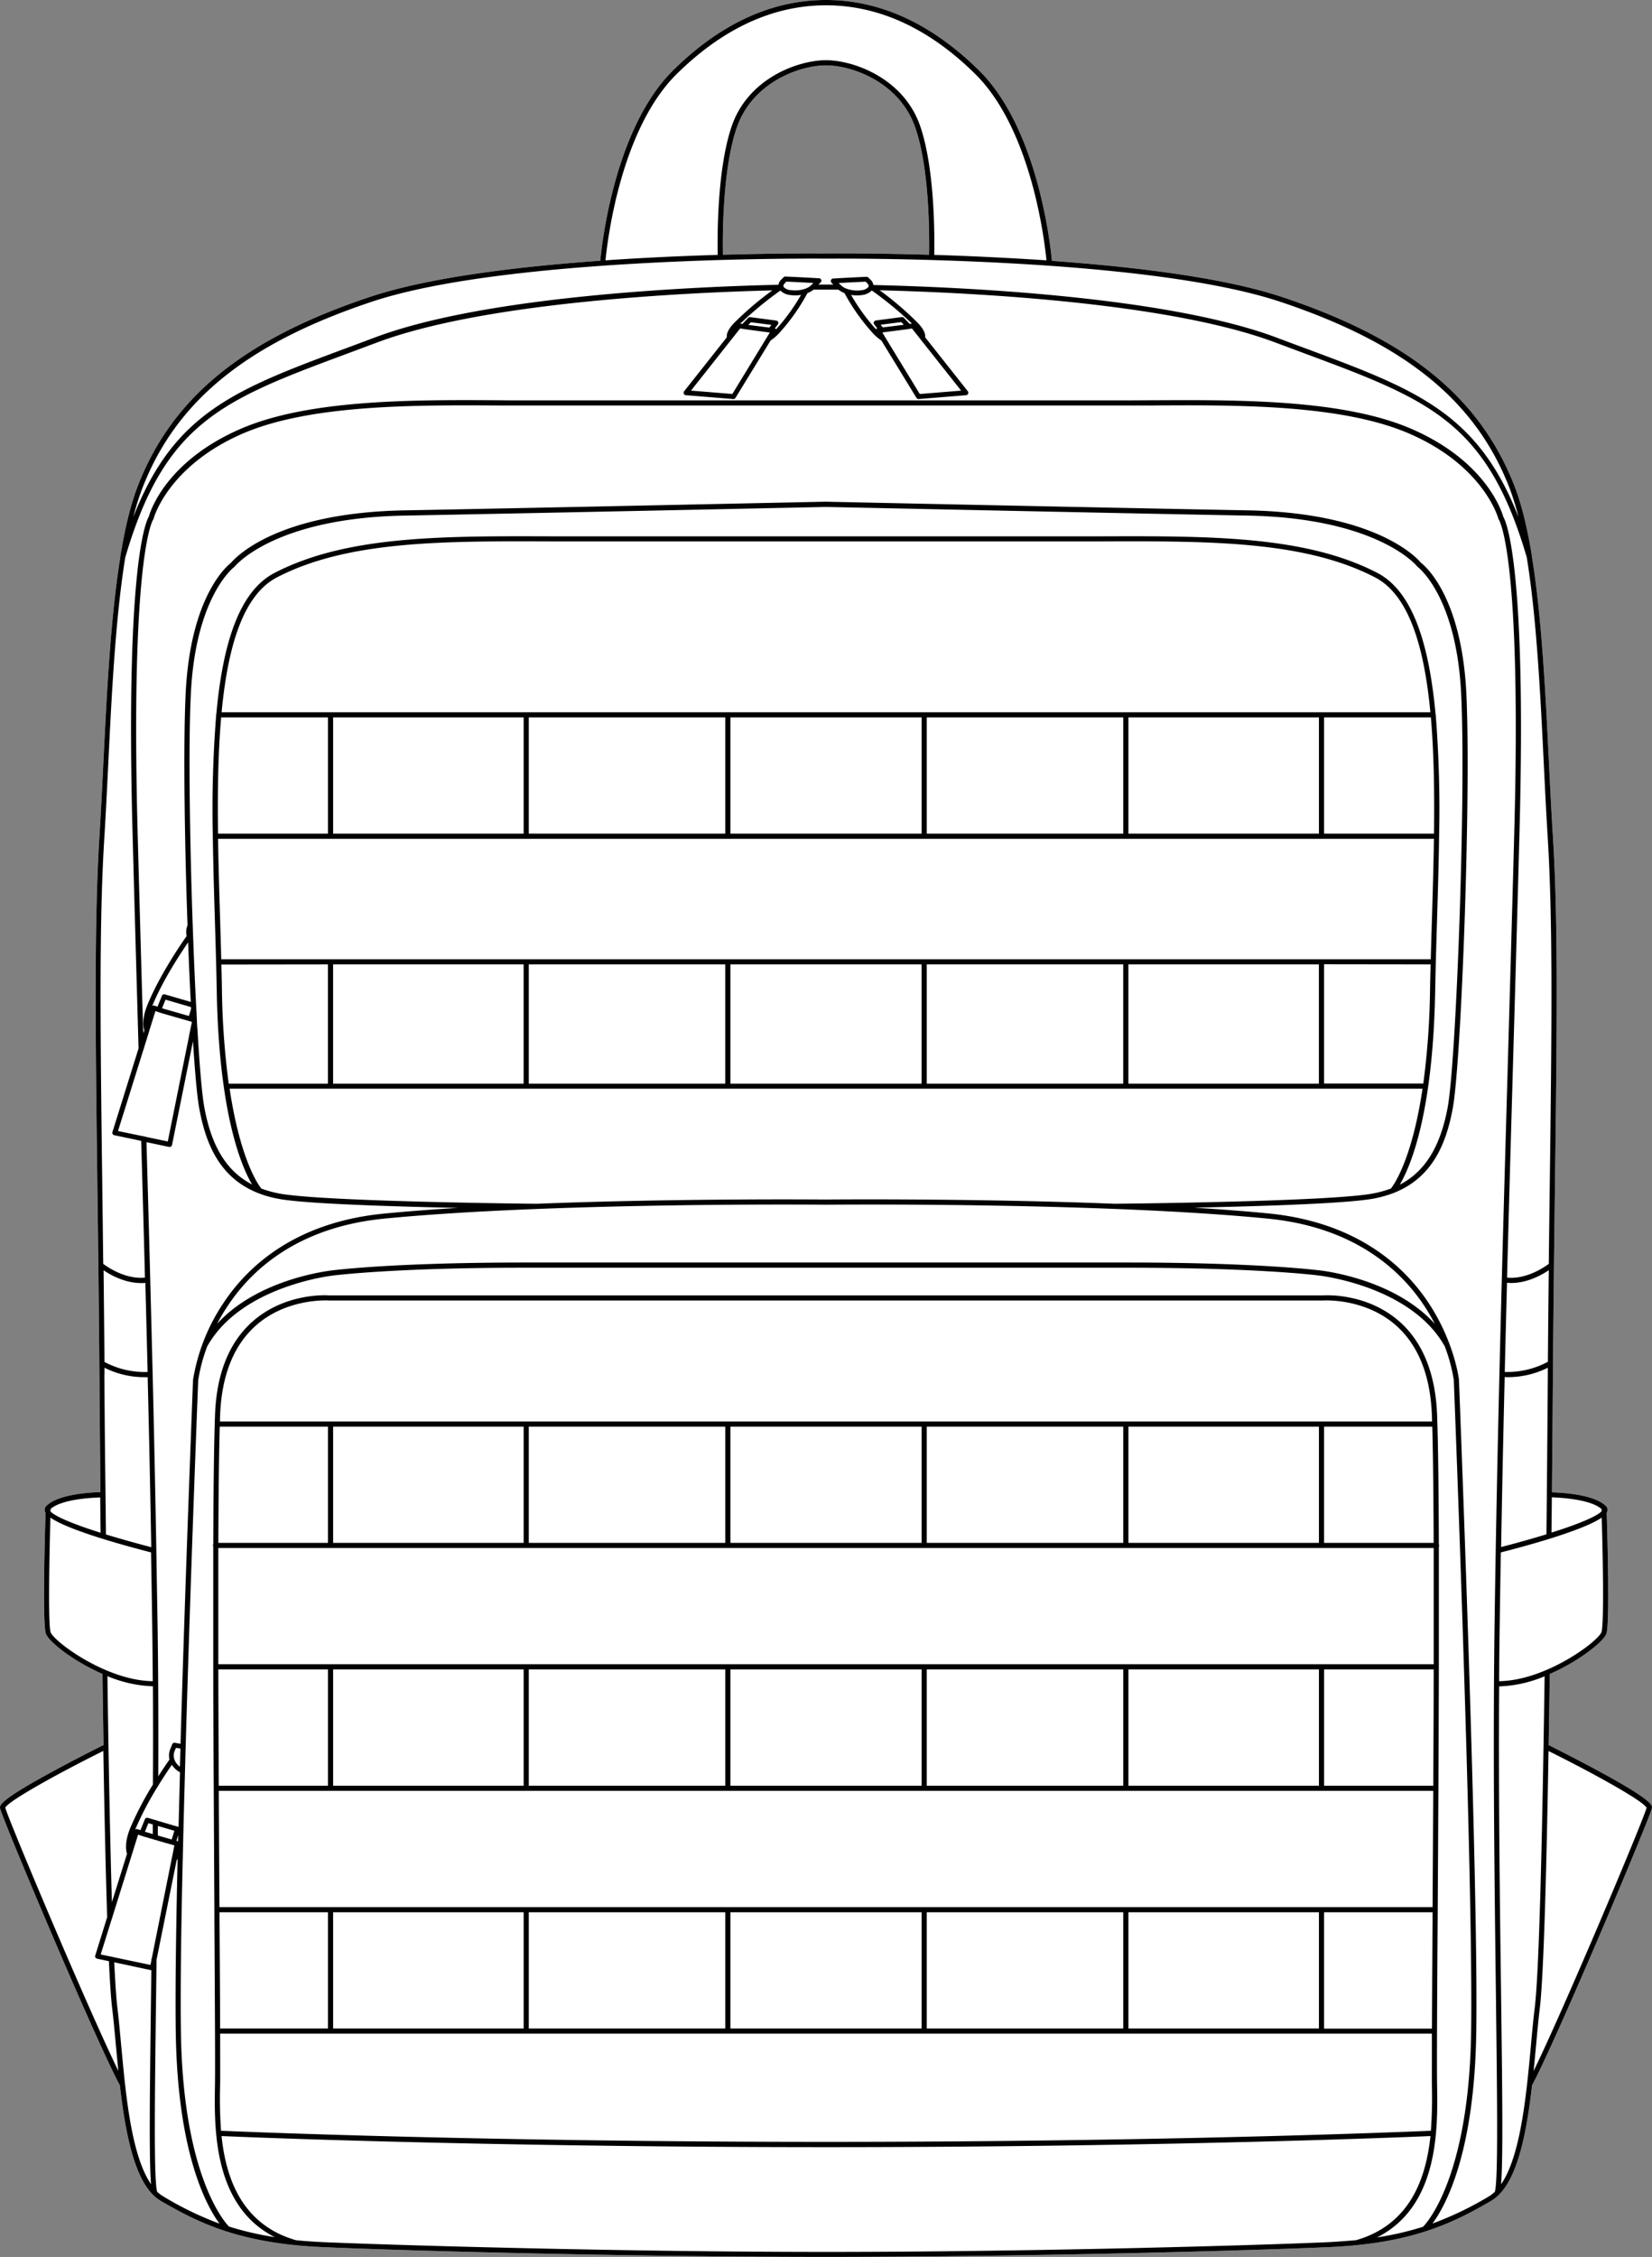
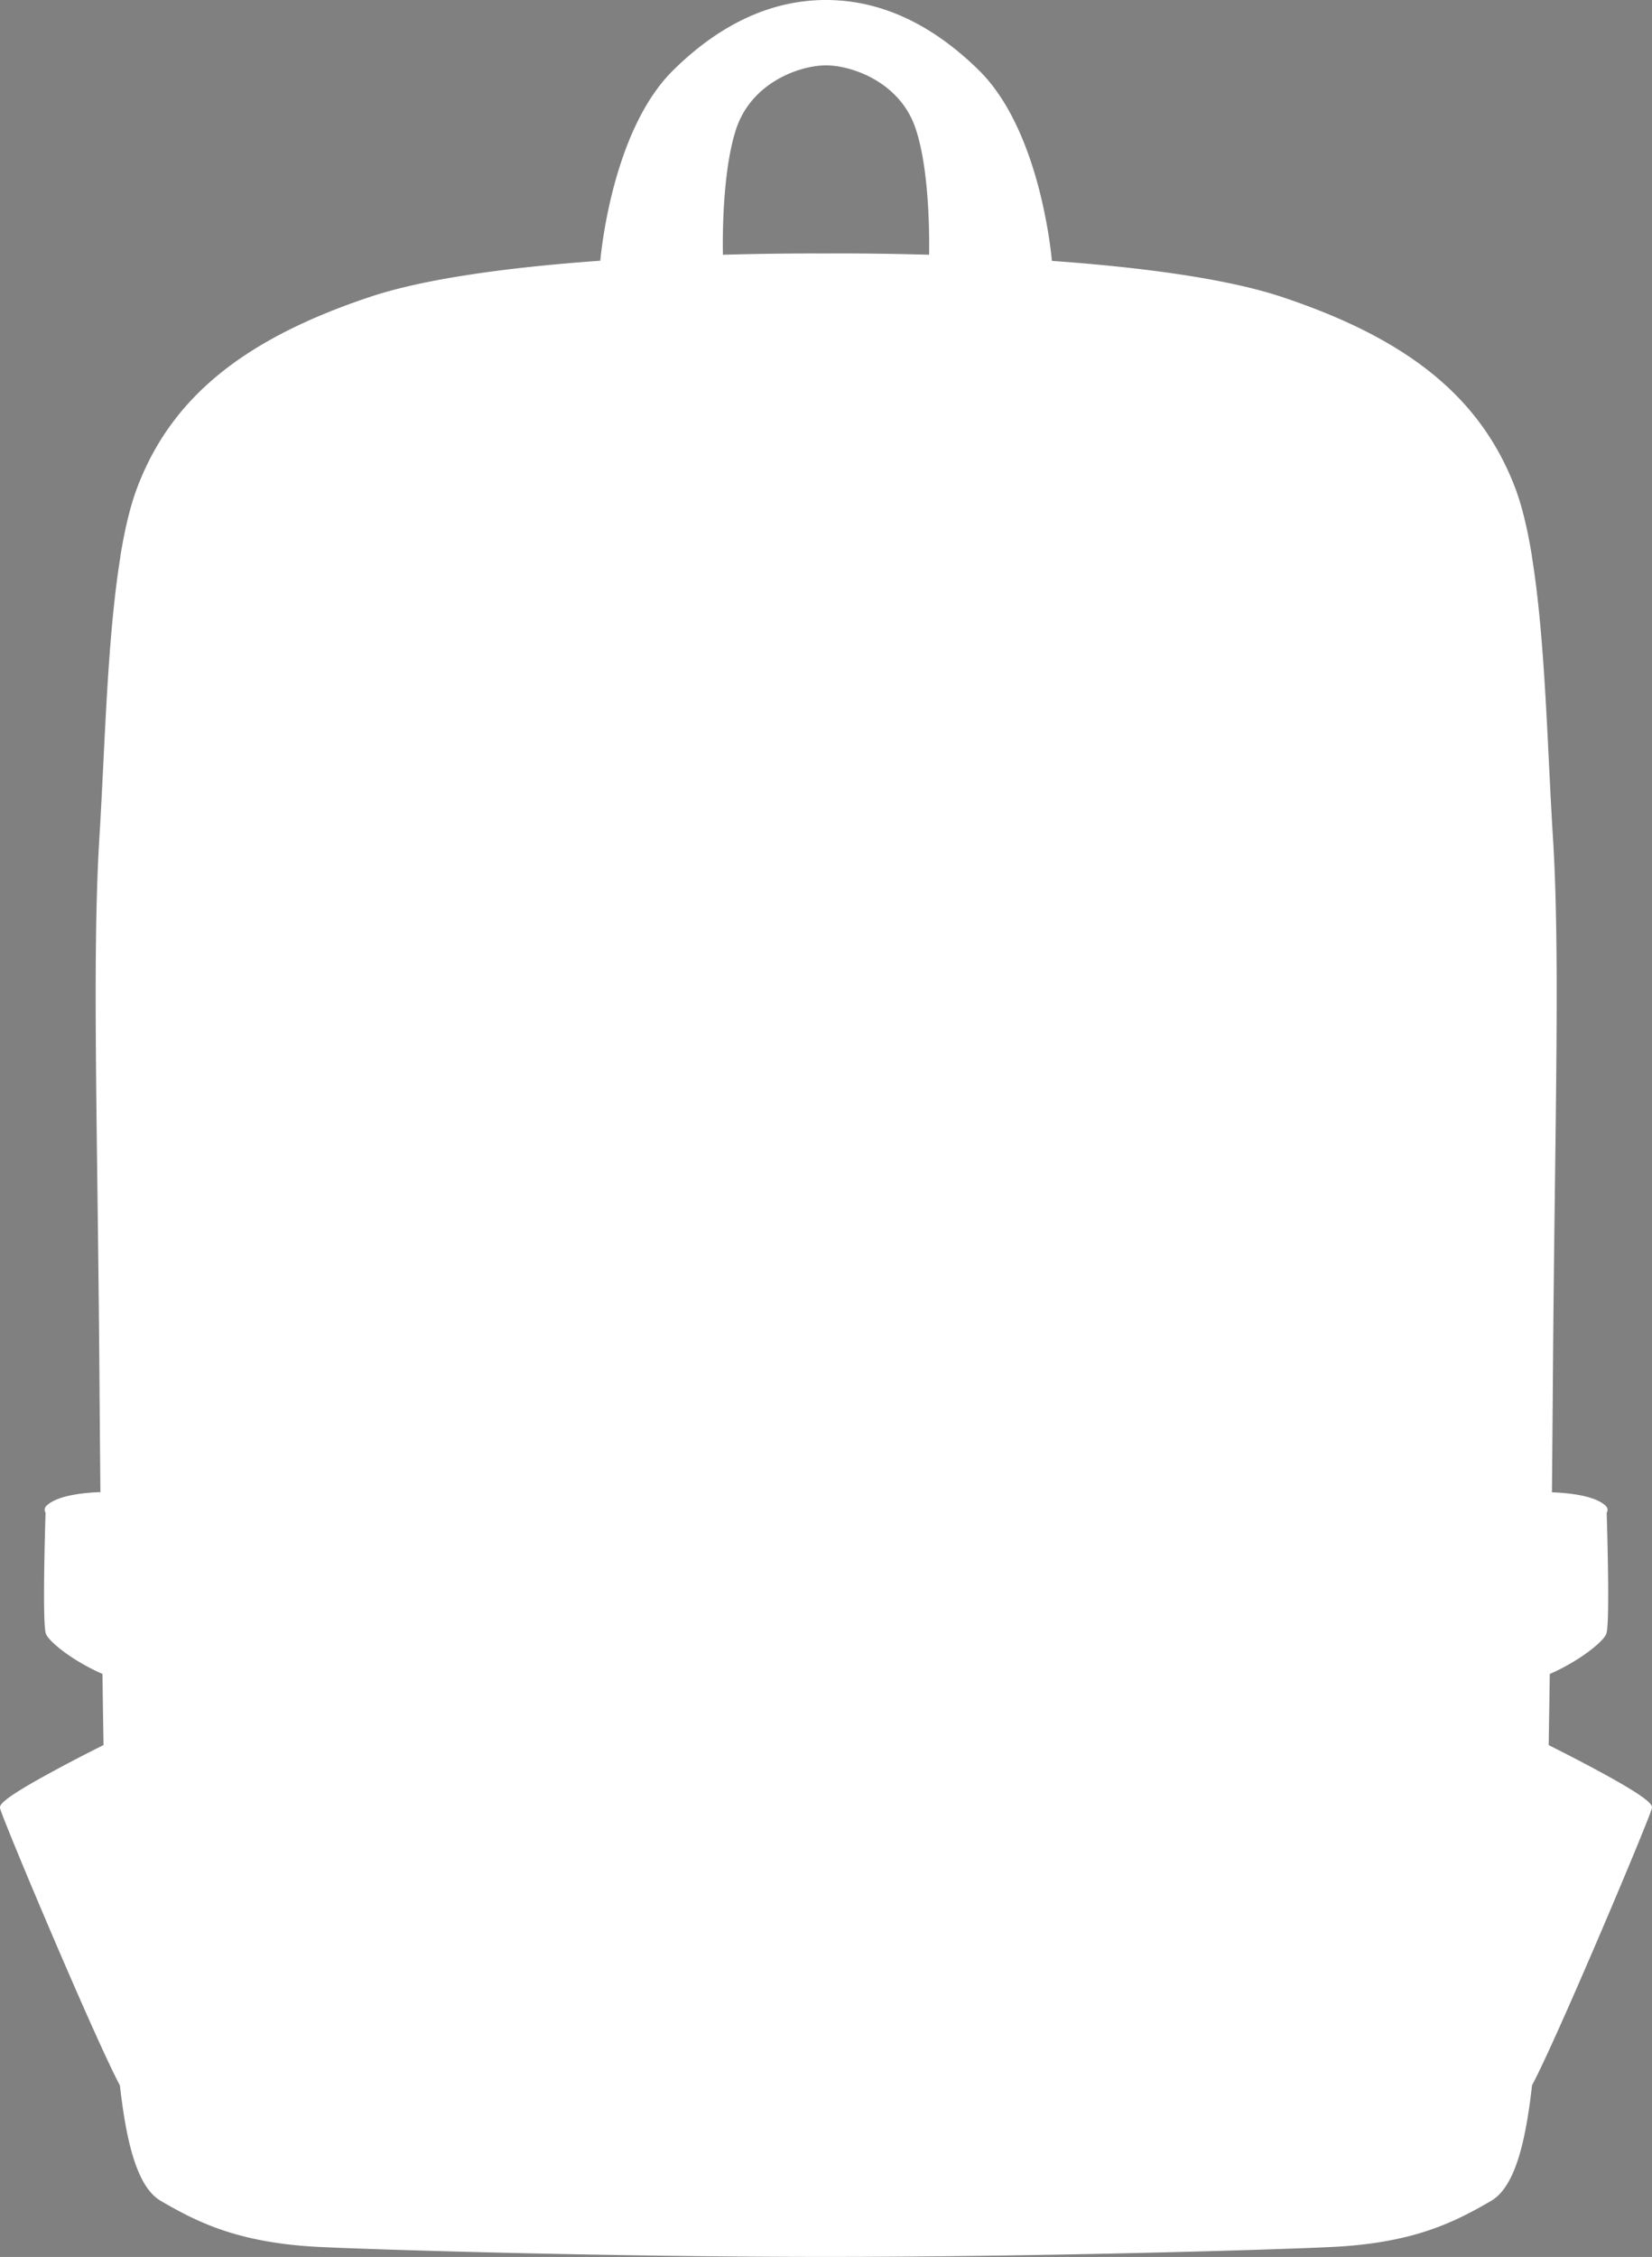
<svg xmlns="http://www.w3.org/2000/svg" viewBox="0 0 623.45 851.61">
  <rect x="0" y="0" width="623.45" height="851.61" fill="#808080" stroke="none" />
  <defs>
    <style>.cls-1{fill:#fff;}</style>
  </defs>
  <g id="Layer_2" data-name="Layer 2">
    <g id="Layer_1-2" data-name="Layer 1">
      <path class="cls-1" d="M603.69,668.48c-8.43-4.58-17-8.87-19.23-10q.21-12.66.41-26.84c11.21-4.89,20.39-12.29,21.37-15.24,1.29-3.87.39-36.52.11-45.59a2.24,2.24,0,0,0,.24-.53,2,2,0,0,0-.59-2.06h0l0,0c-4.49-4.4-16.73-5-20.31-5.12.14-15.19.26-30.17.37-44.47.19-25.84.49-49.85.76-71,.74-57.66,1.26-99.33-.76-131.75-.56-8.83-1-18-1.49-27.77-1.29-26.31-2.7-55.06-6.43-78,0-.05,0-.1,0-.15l0-.1c-1.66-10.18-3.78-19.22-6.56-26.38-13-33.48-40-55.51-87.74-71.41-22-7.32-55.34-11.38-86.86-13.63-.6-6.44-5.44-50.13-27.52-71.89C351.54,8.91,332.14,0,311.72,0s-39.81,8.91-57.65,26.49C232,48.25,227.14,92,226.54,98.38c-31.52,2.25-64.88,6.31-86.85,13.63C92,127.91,64.9,149.94,52,183.42c-2.78,7.16-4.9,16.2-6.56,26.38l0,.1a.38.38,0,0,0,0,.15c-3.73,22.95-5.14,51.69-6.44,78-.48,9.74-.93,18.94-1.48,27.77-2,32.42-1.5,74.08-.77,131.74.27,21.18.58,45.19.77,71,.11,14.3.23,29.28.37,44.47-3.6.09-15.91.72-20.36,5.17a2,2,0,0,0-.58,2.06,2.24,2.24,0,0,0,.24.53c-.28,9.07-1.18,41.72.11,45.59,1,3,10.15,10.35,21.37,15.24.12,9.16.26,18.15.4,26.84-2.22,1.11-10.8,5.4-19.22,10C-.53,679.48-.17,681.29.05,682.37c.74,3.71,36,87.47,45.19,104.48C47,802,49.94,820.4,57.75,828.18a15,15,0,0,0,3,2.33C68.87,835.23,76.19,839,85.52,842l0,0c10.34,3.32,22,5.25,35.74,5.88,27.39,1.26,114.11,3.72,190.41,3.72s163-2.46,190.42-3.72c30.73-1.42,46.18-9,60.57-17.38a15,15,0,0,0,3-2.33c7.46-7.42,10.59-24.41,12.52-41.33,9.14-17,44.45-100.77,45.19-104.48C623.61,681.29,624,679.48,603.69,668.48ZM278,48.13C284,31,301.84,24.67,311.72,24.67S339.49,31,345.41,48.13c5.55,16,5.32,42.69,5.22,48-22.51-.65-38.37-.49-38.91-.48s-16.4-.16-38.9.48C272.71,90.82,272.49,64.18,278,48.13Z" />
-       <path d="M603.69,668.48c-8.43-4.58-17-8.87-19.23-10q.21-12.66.41-26.84c11.21-4.89,20.39-12.29,21.37-15.24,1.29-3.87.39-36.52.11-45.59a2.24,2.24,0,0,0,.24-.53,2,2,0,0,0-.59-2.06h0l0,0c-4.49-4.4-16.73-5-20.31-5.12.14-15.19.26-30.17.37-44.47.19-25.84.49-49.85.76-71,.74-57.66,1.26-99.33-.76-131.75-.56-8.83-1-18-1.49-27.77-1.29-26.31-2.7-55.06-6.43-78,0-.05,0-.1,0-.15l0-.1c-1.66-10.18-3.78-19.22-6.56-26.38-13-33.48-40-55.51-87.74-71.41-22-7.32-55.34-11.38-86.86-13.63-.6-6.44-5.44-50.13-27.52-71.89C351.54,8.91,332.14,0,311.72,0s-39.81,8.91-57.65,26.49C232,48.25,227.14,92,226.54,98.38c-31.52,2.25-64.88,6.31-86.85,13.63C92,127.91,64.9,149.94,52,183.42c-2.78,7.16-4.9,16.2-6.56,26.38l0,.1a.38.38,0,0,0,0,.15c-3.73,22.95-5.14,51.69-6.44,78-.48,9.74-.93,18.94-1.48,27.77-2,32.42-1.5,74.08-.77,131.74.27,21.18.58,45.19.77,71,.11,14.3.23,29.28.37,44.47-3.6.09-15.91.72-20.36,5.17a2,2,0,0,0-.58,2.06,2.24,2.24,0,0,0,.24.53c-.28,9.07-1.18,41.72.11,45.59,1,3,10.15,10.35,21.37,15.24.12,9.16.26,18.15.4,26.84-2.22,1.11-10.8,5.4-19.22,10C-.53,679.48-.17,681.29.05,682.37c.74,3.71,36,87.47,45.19,104.48C47,802,49.94,820.4,57.75,828.18a15,15,0,0,0,3,2.33C68.87,835.23,76.19,839,85.52,842l0,0c10.34,3.32,22,5.25,35.74,5.88,27.39,1.26,114.11,3.72,190.41,3.72s163-2.46,190.42-3.72c30.73-1.42,46.18-9,60.57-17.38a15,15,0,0,0,3-2.33c7.46-7.42,10.59-24.41,12.52-41.33,9.14-17,44.45-100.77,45.19-104.48C623.61,681.29,624,679.48,603.69,668.48Zm.7-52.67c-1.16,3.5-21.06,18.37-38.63,18.55,0-7.28.12-14.58.22-21.84q.19-13.44.42-26.75c6.86-1.73,30.71-8,38.06-13.13C605,589.73,605.31,613.06,604.39,615.81ZM569,519.64a33.66,33.66,0,0,0,15.14-3.56c0,.84,0,1.67,0,2.51-.11,14.61-.23,29.92-.38,45.44v.45c-.05,4.8-.1,9.63-.15,14.46-7.3,2.24-14.34,4.1-17.1,4.81.38-21.53.83-42.85,1.34-64.15C568.17,519.61,568.57,519.64,569,519.64Zm-1.12-2q.4-16.8.85-33.61c.53.05,1.06.08,1.59.08,6.17,0,11.59-3.07,14.18-4.83-.13,11-.25,22.59-.34,34.56A32.09,32.09,0,0,1,567.83,517.66Zm36.53,51.72,0,.91c-.95,1-4.62,3.53-18.82,8l-.08,0q.07-6.66.14-13.3C589,565.13,600.23,565.71,604.36,569.38ZM255.43,27.88C272.9,10.67,291.84,2,311.72,2S350.55,10.67,368,27.88c21.29,21,26.22,63.1,26.92,70.36-15.09-1-29.7-1.68-42.35-2.06.12-5.42.41-32.1-5.33-48.69-6.25-18-25.11-24.77-35.53-24.77s-29.27,6.72-35.52,24.77c-5.74,16.59-5.45,43.27-5.33,48.69-12.65.38-27.26,1-42.36,2.06C229.22,91,234.15,48.86,255.43,27.88Zm95.2,68.25c-22.51-.65-38.37-.49-38.91-.48s-16.4-.16-38.9.48c-.11-5.31-.33-31.95,5.22-48C284,31,301.84,24.67,311.72,24.67S339.49,31,345.41,48.13C351,64.17,350.73,90.82,350.63,96.13Zm-296.87,88c12.73-32.89,39.42-54.56,86.54-70.27,52.37-17.44,170.23-16.27,171.41-16.26h0c1.19,0,119-1.18,171.42,16.26,47.12,15.71,73.81,37.38,86.54,70.27a96.77,96.77,0,0,1,3.4,11c-15.42-39.53-38.72-48.19-80.85-63.85q-5-1.84-10.31-3.85c-41.8-15.72-119.91-19.14-152.3-19.88a3.27,3.27,0,0,0-.9-1.81l-1-1a.87.87,0,0,0-.71-.29c-4.35.19-8.58.41-12.58.65a.91.91,0,0,0-.8.57.93.93,0,0,0,.18,1l.68.72h-5.6l.68-.72A.91.91,0,0,0,309,105c-4-.24-8.24-.46-12.59-.65a.88.88,0,0,0-.71.29l-1,1a3.21,3.21,0,0,0-.9,1.81c-32.35.74-110.49,4.15-152.3,19.88q-5.34,2-10.31,3.85c-42.13,15.66-65.43,24.32-80.86,63.85A96.71,96.71,0,0,1,53.76,184.12Zm288.33-59.86h0l2.07-.33,18.56,23.46-15.6,1.27-13-21.32s0,0,0,0L333,125.44Zm-9.74-1.73,7.76-1,1,1-7.93,1Zm10.94-.33-2.17-2.29a.94.94,0,0,0-.78-.28l-9.82,1.29a1,1,0,0,0-.73.57.93.93,0,0,0,.13.91l1.14,1.47a1,1,0,0,0-.44.4,74.44,74.44,0,0,1-9.43-13,13.23,13.23,0,0,0,2.25.19,11.67,11.67,0,0,0,2-.16A6,6,0,0,0,329,109.6a135,135,0,0,1,15.13,12.48ZM319.67,109a6.69,6.69,0,0,1-2.12-1.16,1,1,0,0,0-.38-.37l-.64-.67c3.27-.19,6.69-.36,10.18-.52l.68.73a1.3,1.3,0,0,1,.44,1,.81.81,0,0,0-.13.3,3.84,3.84,0,0,1-2.59,1.2A11.53,11.53,0,0,1,319.67,109Zm-26,12.53a.92.92,0,0,0-.73-.57l-9.81-1.29a1,1,0,0,0-.79.28l-2.17,2.29-.79-.12a135.34,135.34,0,0,1,15.12-12.48,6,6,0,0,0,3.55,1.66,11.56,11.56,0,0,0,2,.16,13.06,13.06,0,0,0,2.25-.19,74.28,74.28,0,0,1-9.42,13,.92.92,0,0,0-.45-.4l1.15-1.47A.91.91,0,0,0,293.65,121.49Zm-3.36,2.07-7.92-1,1-1,7.76,1Zm.21,1.88-1.14,1.86s0,0,0,0l-13,21.32-15.61-1.27,18.56-23.46,2.08.33h0Zm7.83-16a3.91,3.91,0,0,1-2.58-1.18.77.77,0,0,0-.12-.31,1.26,1.26,0,0,1,.43-1l.68-.73c3.49.16,6.9.33,10.17.52l-.64.67a1,1,0,0,0-.38.37,6.52,6.52,0,0,1-2.11,1.16A11.7,11.7,0,0,1,298.33,109.45ZM39.38,316c.55-8.84,1-18.05,1.48-27.79,1.29-26.32,2.71-55.06,6.42-77.9,15.07-51.34,36.88-59.45,84.61-77.19l10.32-3.85c40.54-15.25,115.72-18.85,149.26-19.7a120.34,120.34,0,0,0-14.54,12.42c-1.94,2.06-2.8,3.79-2.63,5.28l-16.11,20.37a.9.9,0,0,0-.12.93.88.88,0,0,0,.76.55l17.88,1.45h.07a.94.94,0,0,0,.79-.44l13.24-21.64a18.23,18.23,0,0,0,3.11-2.65,75.65,75.65,0,0,0,10.81-15.25,8.11,8.11,0,0,0,2.28-1.29c3,0,4.7,0,4.71,0h0s1.68,0,4.71,0a8.18,8.18,0,0,0,2.27,1.29,76.14,76.14,0,0,0,10.82,15.25,17.85,17.85,0,0,0,3.11,2.65l13.24,21.64a.92.92,0,0,0,.78.44h.08l17.87-1.45a.92.92,0,0,0,.65-1.48l-16.11-20.37c.17-1.49-.69-3.22-2.63-5.28A120,120,0,0,0,332,109.53c33.57.84,108.73,4.45,149.26,19.69l10.32,3.85c47.73,17.74,69.54,25.85,84.6,77.19,3.72,22.84,5.14,51.59,6.43,77.9.48,9.75.93,18.95,1.48,27.79,2,32.35,1.5,74,.77,131.6-.12,9.27-.25,19.07-.36,29.34-1.57,1.18-8.37,5.9-15.75,5.2.7-26.62,1.47-53.41,2.25-80.77.82-28.42,1.66-57.8,2.46-88,2.63-99.62-5-116.44-6.13-118.32-.57-2-6.53-20.93-34.54-33.12-25.9-11.29-65.8-11-97.85-10.85-3.86,0-7.58.05-11.12.05H199.64c-3.53,0-7.24,0-11.09-.05-32.07-.19-72-.43-97.88,10.85-28,12.19-34,31.09-34.53,33.12C55,196.9,47.38,213.73,50,313.35c.68,25.55,1.39,50.4,2.08,74.8l.21,7.45-9.86,31.57a.89.89,0,0,0,.08.73.93.93,0,0,0,.6.44l10.17,2.14c.49,17.33,1,34.5,1.42,51.61-7.38.69-14.17-4-15.74-5.2-.12-10.27-.24-20.08-.36-29.35C37.88,389.93,37.35,348.3,39.38,316ZM67.21,689.3l-8-2.35a1,1,0,0,0-.52-.17h0l-2.9-.85a.92.92,0,0,0-1.11.54l-1.68,4.1-1.1-.37a.93.93,0,0,0-.71.06,1.4,1.4,0,0,0-.2.16,120.23,120.23,0,0,1,8.45-16.17,1,1,0,0,0,.27-.44c2.17-3.53,4.08-6.35,5.15-7.89a8,8,0,0,0,3.07,2.8c-.2,7.48-.38,14.3-.54,20.61Zm0,3.13c0,.79,0,1.57,0,2.35l-.61-.18ZM65.8,690.8l-1,3.3-5.23-1.51,0-3.6Zm-8.14-2.38,0,3.61-2.75-.79-.22-.07L56,687.93Zm-9.74,11.12-5.68,18.19c-.46-15.12-.89-34.38-1.3-58.64V659c-.15-8.59-.28-17.48-.4-26.54a48.37,48.37,0,0,0,17.17,3.82c.06,11.64.07,23.93,0,37.08a120.5,120.5,0,0,0-8.61,16.54C47.58,693.71,47.19,696.94,47.92,699.54Zm17.87-35.7a4.46,4.46,0,0,1,.09-3.06l.51-1.26,1.7.26c-.07,2.29-.13,4.56-.19,6.84A5.67,5.67,0,0,1,65.79,663.84ZM66,657.6a.93.93,0,0,0-1,.56l-.78,1.93a6.29,6.29,0,0,0-.25,3.84c-.6.84-2.21,3.15-4.24,6.33.07-21.18,0-40.11-.27-57.76Q59.22,598.67,59,585c-.37-21.2-.83-42.93-1.39-66.41v0h0q-.44-17.77-.91-35.58v-.07s0,0,0-.05h0c-.45-17.22-.92-34.48-1.42-51.92l8.55,1.81.19,0a.92.92,0,0,0,.51-.15,1,1,0,0,0,.39-.59l7.91-39.17c.61,9.58,1.45,20.59,2.4,25.55,2.69,14.25,8.77,31,32,34.28,11.91,1.66,42.31,2.58,65.59,3.07-9.78.6-19.2,1.31-27.92,2.16-33.78,3.29-51.58,20.15-60.56,33.72a73,73,0,0,0-11.5,29.07c0,.7-2.77,70.41-4.71,137.28Zm-26.57-139c0-.84,0-1.67,0-2.51a33.58,33.58,0,0,0,15.14,3.56c.38,0,.77,0,1.16,0,.55,22.63,1,43.65,1.35,64.15-2.77-.72-9.81-2.57-17.1-4.81q-.07-7.17-.15-14.3V564C39.61,548.51,39.49,533.2,39.38,518.59Zm0-4.74c-.1-12-.22-23.51-.34-34.55,2.59,1.76,8,4.83,14.18,4.83.52,0,1,0,1.58-.07q.45,16.81.86,33.6A31.92,31.92,0,0,1,39.34,513.85ZM86,492.67c8.74-13.22,26.1-29.65,59.12-32.86,63.87-6.21,165.59-5.25,166.61-5.24h0c1.18,0,102.79-1,166.61,5.24,33,3.21,50.32,19.6,59.07,32.78a74.18,74.18,0,0,1,4.07,6.94c-15.54-17.17-42.66-20.11-43.93-20.23-.22,0-22.54-2.91-71.89-2.91H197.78c-49.36,0-71.67,2.88-71.86,2.9-1.3.13-28.42,3.07-44,20.24A71.2,71.2,0,0,1,86,492.67Zm335-38.44c-54.16-2.13-108.47-1.62-109.22-1.61h0c-1.5,0-55.41-.51-109.18,1.6h0c-.74,0-74.76-.71-95-3.52a41.7,41.7,0,0,1-9-2.23c-1-1.26-7.92-10.73-11.94-37.68H536.85c-4,26.94-10.92,36.41-11.93,37.68a41.13,41.13,0,0,1-9,2.22c-20.21,2.82-94.22,3.52-95,3.52ZM83.63,268.76c2.35-24.79,8.1-44.28,20.93-50.92,26.71-13.83,62.6-13.71,104.15-13.55,4.24,0,8.52,0,12.84,0H401.9c4.32,0,8.6,0,12.83,0,41.56-.16,77.44-.28,104.16,13.55,12.82,6.64,18.58,26.13,20.92,50.92ZM540,270.7c1.17,13.54,1.37,28.55,1.18,43.87H499.69V270.7Zm-42.25,0v43.87h-71.9V270.7Zm-73.85,0v43.87H349.75V270.7Zm-76.09,0v43.87H275.65V270.7Zm-74.1,0v43.87H199.56V270.7Zm-76.09,0v43.87h-71.9V270.7Zm-73.85,0v43.87H82.28c-.2-15.32,0-30.33,1.18-43.87Zm417.38,45.81c-.15,10.28-.46,20.66-.77,30.8-.15,5-.3,9.88-.42,14.65H83.5c-.13-4.77-.27-9.63-.42-14.65-.31-10.14-.63-20.52-.78-30.8ZM539.9,363.9c-.09,3.25-.16,6.47-.22,9.64a292.82,292.82,0,0,1-2.54,35.31H499.69v-45Zm-42.16,0v45h-71.9v-45Zm-73.85,0v45H349.75v-45Zm-76.09,0v45H275.65v-45Zm-74.1,0v45H199.56v-45Zm-76.09,0v45h-71.9v-45Zm-73.85,0v45H86.31a294.64,294.64,0,0,1-2.55-35.31c-.05-3.17-.13-6.39-.21-9.64Zm417.87,9.67c.15-8.41.41-17.05.69-26.2.31-10.47.64-21.2.78-31.81v0s0,0,0,0a451.53,451.53,0,0,0-1.26-45.66s0-.08,0-.13a.86.86,0,0,0-.08-.36c-2.38-25.77-8.37-46.2-22-53.26-27.14-14.05-63.24-13.92-105-13.77-4.24,0-8.51,0-12.83,0H221.55c-4.32,0-8.6,0-12.83,0-41.81-.15-77.92-.28-105.06,13.77C90,223.17,84,243.6,81.65,269.37a1,1,0,0,0-.07.36.5.5,0,0,0,0,.13,454.37,454.37,0,0,0-1.27,45.66v0c.15,10.61.47,21.34.79,31.81.28,9.15.54,17.79.69,26.2.81,46.77,9.32,66.6,13.34,73.41-9.54-4.93-15.27-14.27-18-29-.83-4.38-1.73-14.46-2.59-29.14L74.4,387l-.09-1.52c0-.21,0-.44,0-.62l-.1-1.8c0-.81-.08-1.62-.13-2.47l-.07-1.3c-.4-7.83-.77-16.18-1.09-24.83-.07-1.74-.13-3.47-.19-5.23-1-28.76-1.73-66.86-.7-87.56,1.81-36.73,16.23-47.63,16.37-47.73a.9.9,0,0,0,.2-.19c.14-.18,14.87-18.29,64-19.2,49.43-.92,156.63-3.21,159.1-3.26h0c1.09,0,109.4,2.34,159.15,3.26,49.15.91,63.89,19,64,19.2a.91.91,0,0,0,.2.19c.14.1,14.56,11,16.37,47.72,1.89,38.18-1.87,139.23-5.11,156.36-2.78,14.71-8.51,24.05-18.05,29C532.31,440.17,540.82,420.34,541.63,373.57ZM72.11,380.68l-.82,2.68-9.9-2.84-.24-.08,1.32-3.24,9.6,2.8ZM72,378.06l-9.78-2.85a.92.92,0,0,0-1.11.53l-1.67,4.11-1.09-.37a.92.92,0,0,0-.71,0,.87.87,0,0,0-.21.17c4-9.81,10.85-20.13,13.58-24.09C71.28,363.39,71.61,370.93,72,378.06Zm-13.35,3.46,1,.33h0l1.24.42,10.7,3.07.82.24v.11l-1,4.81,0,.12-8.09,40.09-8.56-1.8a.88.88,0,0,0-.5-.14h-.08l-9.65-2,9.58-30.65a1,1,0,0,0,.18-.56h0l2-6.41s0,0,0-.06ZM19.09,569.38c4.13-3.67,15.37-4.25,18.73-4.35q.06,6.63.14,13.3l-.07,0c-14.22-4.49-17.88-7-18.83-8Zm0,46.43c-.91-2.75-.56-26.08-.06-43.17C26.34,577.78,50.18,584,57,585.77q.24,13.31.43,26.75c.1,7.06.17,14.32.22,21.84C40.12,634.19,20.22,619.31,19.05,615.81ZM2,682.1c1.07-2.46,19.33-12.64,37-21.43.46,26.6.93,47.14,1.45,62.72L35.94,737.9a.92.92,0,0,0,.09.74.91.91,0,0,0,.6.43l4.47.94c.41,8.48.81,14.3,1.23,17.78.5,4.16.94,8.91,1.4,13.94.3,3.16.6,6.4.93,9.68C33.16,757.85,3.19,686.72,2,682.1Zm55,70.77c-.46,36-.79,61.66,0,71.29-5.83-8.48-8.3-24.36-9.81-37.72-.57-5-1-10.05-1.48-14.89-.46-5-.9-9.8-1.41-14-.41-3.36-.79-9-1.19-17.12l14,3ZM57.27,739a.93.93,0,0,0-.14.47v.26l-.35,1.7-14.27-3a1,1,0,0,0-.51-.13h-.06L38,737.48l4.24-13.59a1,1,0,0,0,.18-.56h0l9.7-31.07,2.19.74h0l3.72,1.07a1,1,0,0,0,.52.17h0l7.26,2.09Zm4.46,89.82A12.34,12.34,0,0,1,59.3,827c-1.29-4.48-.89-35.24-.39-74.07l.17-13.39s0,0,0-.08l7.58-37.52.37-.51c-.68,29.92-.91,52.08-.69,65.86.73,45.35,11.59,65.11,16.51,71.77A125,125,0,0,1,61.73,828.83ZM502.05,846c-27.38,1.25-114,3.72-190.33,3.72S148.78,847.2,121.4,846c-3.37-.16-6.61-.39-9.74-.71C91.29,839.39,85.28,822,83.61,806c10.71.46,101.45,4.18,228.11,4.18s217.41-3.72,228.12-4.18c-1.68,16-7.69,33.43-28.05,39.28C508.72,845.55,505.49,845.79,502.05,846ZM83,536.36c0-.81.05-1.6.07-2.34.56-14.93,5.06-26.28,13.37-33.74,11.79-10.57,27.38-9.58,27.6-9.57H499.48c.16,0,15.71-1,27.51,9.55,8.33,7.46,12.84,18.82,13.39,33.76,0,.74.06,1.53.08,2.34Zm457.53,1.95c.29,10.51.45,25.87.52,43.86H499.69V538.31Zm-42.78,0v43.86h-71.9V538.31Zm-73.85,0v43.86H349.75V538.31Zm-76.09,0v43.86H275.65V538.31Zm-74.1,0v43.86H199.56V538.31Zm-76.09,0v43.86h-71.9V538.31Zm-73.85,0v43.86H82.4c.07-18,.23-33.35.53-43.86Zm417.29,45.81c0,13.52,0,28.44,0,43.86H82.39c0-15.42,0-30.34,0-43.86Zm0,45.81c0,14.47-.09,29.34-.16,43.87h-41.2V629.93Zm-43.31,0V673.8h-71.9V629.93Zm-73.85,0V673.8H349.75V629.93Zm-76.09,0V673.8H275.65V629.93Zm-74.1,0V673.8H199.56V629.93Zm-76.09,0V673.8h-71.9V629.93Zm-73.85,0V673.8H82.56c-.07-14.53-.13-29.4-.17-43.87Zm417.12,45.81c-.08,15.35-.17,30.26-.25,43.87H82.82c-.09-13.61-.17-28.52-.25-43.87Zm-.26,45.81c0,1,0,2,0,3-.09,15.85-.18,30-.22,40.92H499.69V721.55Zm-42.88,0v43.87h-71.9V721.55Zm-73.85,0v43.87H349.75V721.55Zm-76.09,0v43.87H275.65V721.55Zm-74.1,0v43.87H199.56V721.55Zm-76.09,0v43.87h-71.9V721.55Zm-73.85,0v43.87H83.07c0-10.94-.13-25.07-.23-40.93,0-1,0-2,0-2.94Zm-40.69,65c.05-3.09,0-9.85,0-19.21H540.37c0,9.36,0,16.12,0,19.21A171.21,171.21,0,0,1,540,804c-9.37.41-100.56,4.19-228.31,4.19S92.79,804.41,83.42,804A168.36,168.36,0,0,1,83.07,786.57Zm436.64,57.67c23.38-11.76,22.9-41.21,22.62-57.7-.11-6.75,0-31.15.22-62,.09-15.15.19-32.16.28-49.71v-.06c.08-15.15.14-30.69.17-45.77h0c0-16,0-31.43,0-45.37a.85.85,0,0,0,0-.87c-.08-20.88-.27-38.28-.66-48.76-.58-15.49-5.3-27.31-14-35.14-12.41-11.11-28.28-10.09-28.88-10.05H124.1c-.67-.06-16.53-1.08-28.95,10-8.74,7.83-13.46,19.65-14,35.14-.39,10.48-.59,27.88-.66,48.76a.93.93,0,0,0-.12.44,1.05,1.05,0,0,0,.11.43c0,13.94,0,29.4,0,45.37h0c0,15.08.1,30.62.18,45.77v.06c.08,16.05.17,31.64.25,45.78,0,1.32,0,2.63,0,3.92.18,30.89.33,55.29.22,62-.28,16.48-.76,45.89,22.56,57.67a114.34,114.34,0,0,1-17.3-4c-1.67-1.72-17.25-19.24-18.11-73-.23-14.33,0-37.73.78-69.55.2-8.71.45-18.34.76-29.44V668q.12-4.46.25-8.94c1.93-67.18,4.71-137.6,4.73-138.23A62.66,62.66,0,0,1,78.22,508c12.91-23,47.54-26.72,47.92-26.76.22,0,22.44-2.89,71.64-2.89H425.67c49.2,0,71.42,2.86,71.67,2.89s35,3.77,47.89,26.76a62.78,62.78,0,0,1,3.42,12.75c.08,1.89,7.45,189.37,6.53,246.47-.87,53.87-16.5,71.35-18.12,73A115.56,115.56,0,0,1,519.71,844.24ZM564.15,827a12.73,12.73,0,0,1-2.43,1.87A125.61,125.61,0,0,1,540.61,839c4.92-6.66,15.78-26.41,16.51-71.78.93-57.15-6.45-244.69-6.53-246.65-.06-.58-1.77-14.29-11.5-29-9-13.57-26.77-30.43-60.55-33.72-8.72-.85-18.15-1.56-27.93-2.17,23.28-.48,53.68-1.41,65.6-3.07a43.65,43.65,0,0,0,9.67-2.44h0c15.39-6,20.08-19.79,22.35-31.82,3.26-17.2,7-118.55,5.15-156.81-1.81-36.48-15.56-48-17.07-49.13-1.39-1.7-16.66-18.93-65.44-19.84-49.76-.92-158.06-3.24-159.15-3.26h0c-1.09,0-109.39,2.34-159.14,3.27-48.78.9-64,18.13-65.44,19.83-1.51,1.16-15.27,12.66-17.07,49.13-1,20.75-.31,58.86.7,87.65l-.07.15a6.3,6.3,0,0,0-.25,3.84c-1.57,2.21-10.1,14.47-14.81,26-1.54,3.79-1.94,7-1.2,9.62l-.33,1.07L54,388.1c-.7-24.4-1.4-49.25-2.08-74.81C49.24,210.13,57.49,196.51,57.83,196a1,1,0,0,0,.16-.33c0-.19,5.4-19.75,33.46-32C117,152.58,156.66,152.82,188.53,153c3.86,0,7.58,0,11.11,0H423.8c3.54,0,7.26,0,11.13,0,31.87-.2,71.54-.44,97.07,10.68,28.06,12.22,33.41,31.78,33.46,32a.94.94,0,0,0,.15.32c.35.53,8.61,14.15,5.88,117.32-.8,30.16-1.64,59.55-2.45,88-2.06,72-4,139.94-5,211.23-.68,49,0,99.35.5,139.82C565,791.44,565.44,822.45,564.15,827Zm13.62-55.34c-1.73,18.78-3.86,41.76-11.28,52.53.79-9.67.46-35.57,0-71.86-.45-33.93-1-74.8-.73-116a48.36,48.36,0,0,0,17.16-3.82c-1,70.74-2.24,112.82-3.72,125.06C578.67,761.77,578.23,766.55,577.77,771.62Zm1,9.78c.33-3.27.63-6.49.92-9.6.46-5.06.9-9.83,1.41-14,1.28-10.58,2.39-43.21,3.3-97.13,17.71,8.8,36,19,37,21.44C620.25,686.72,590.29,757.84,578.79,781.4Z" />
    </g>
  </g>
</svg>